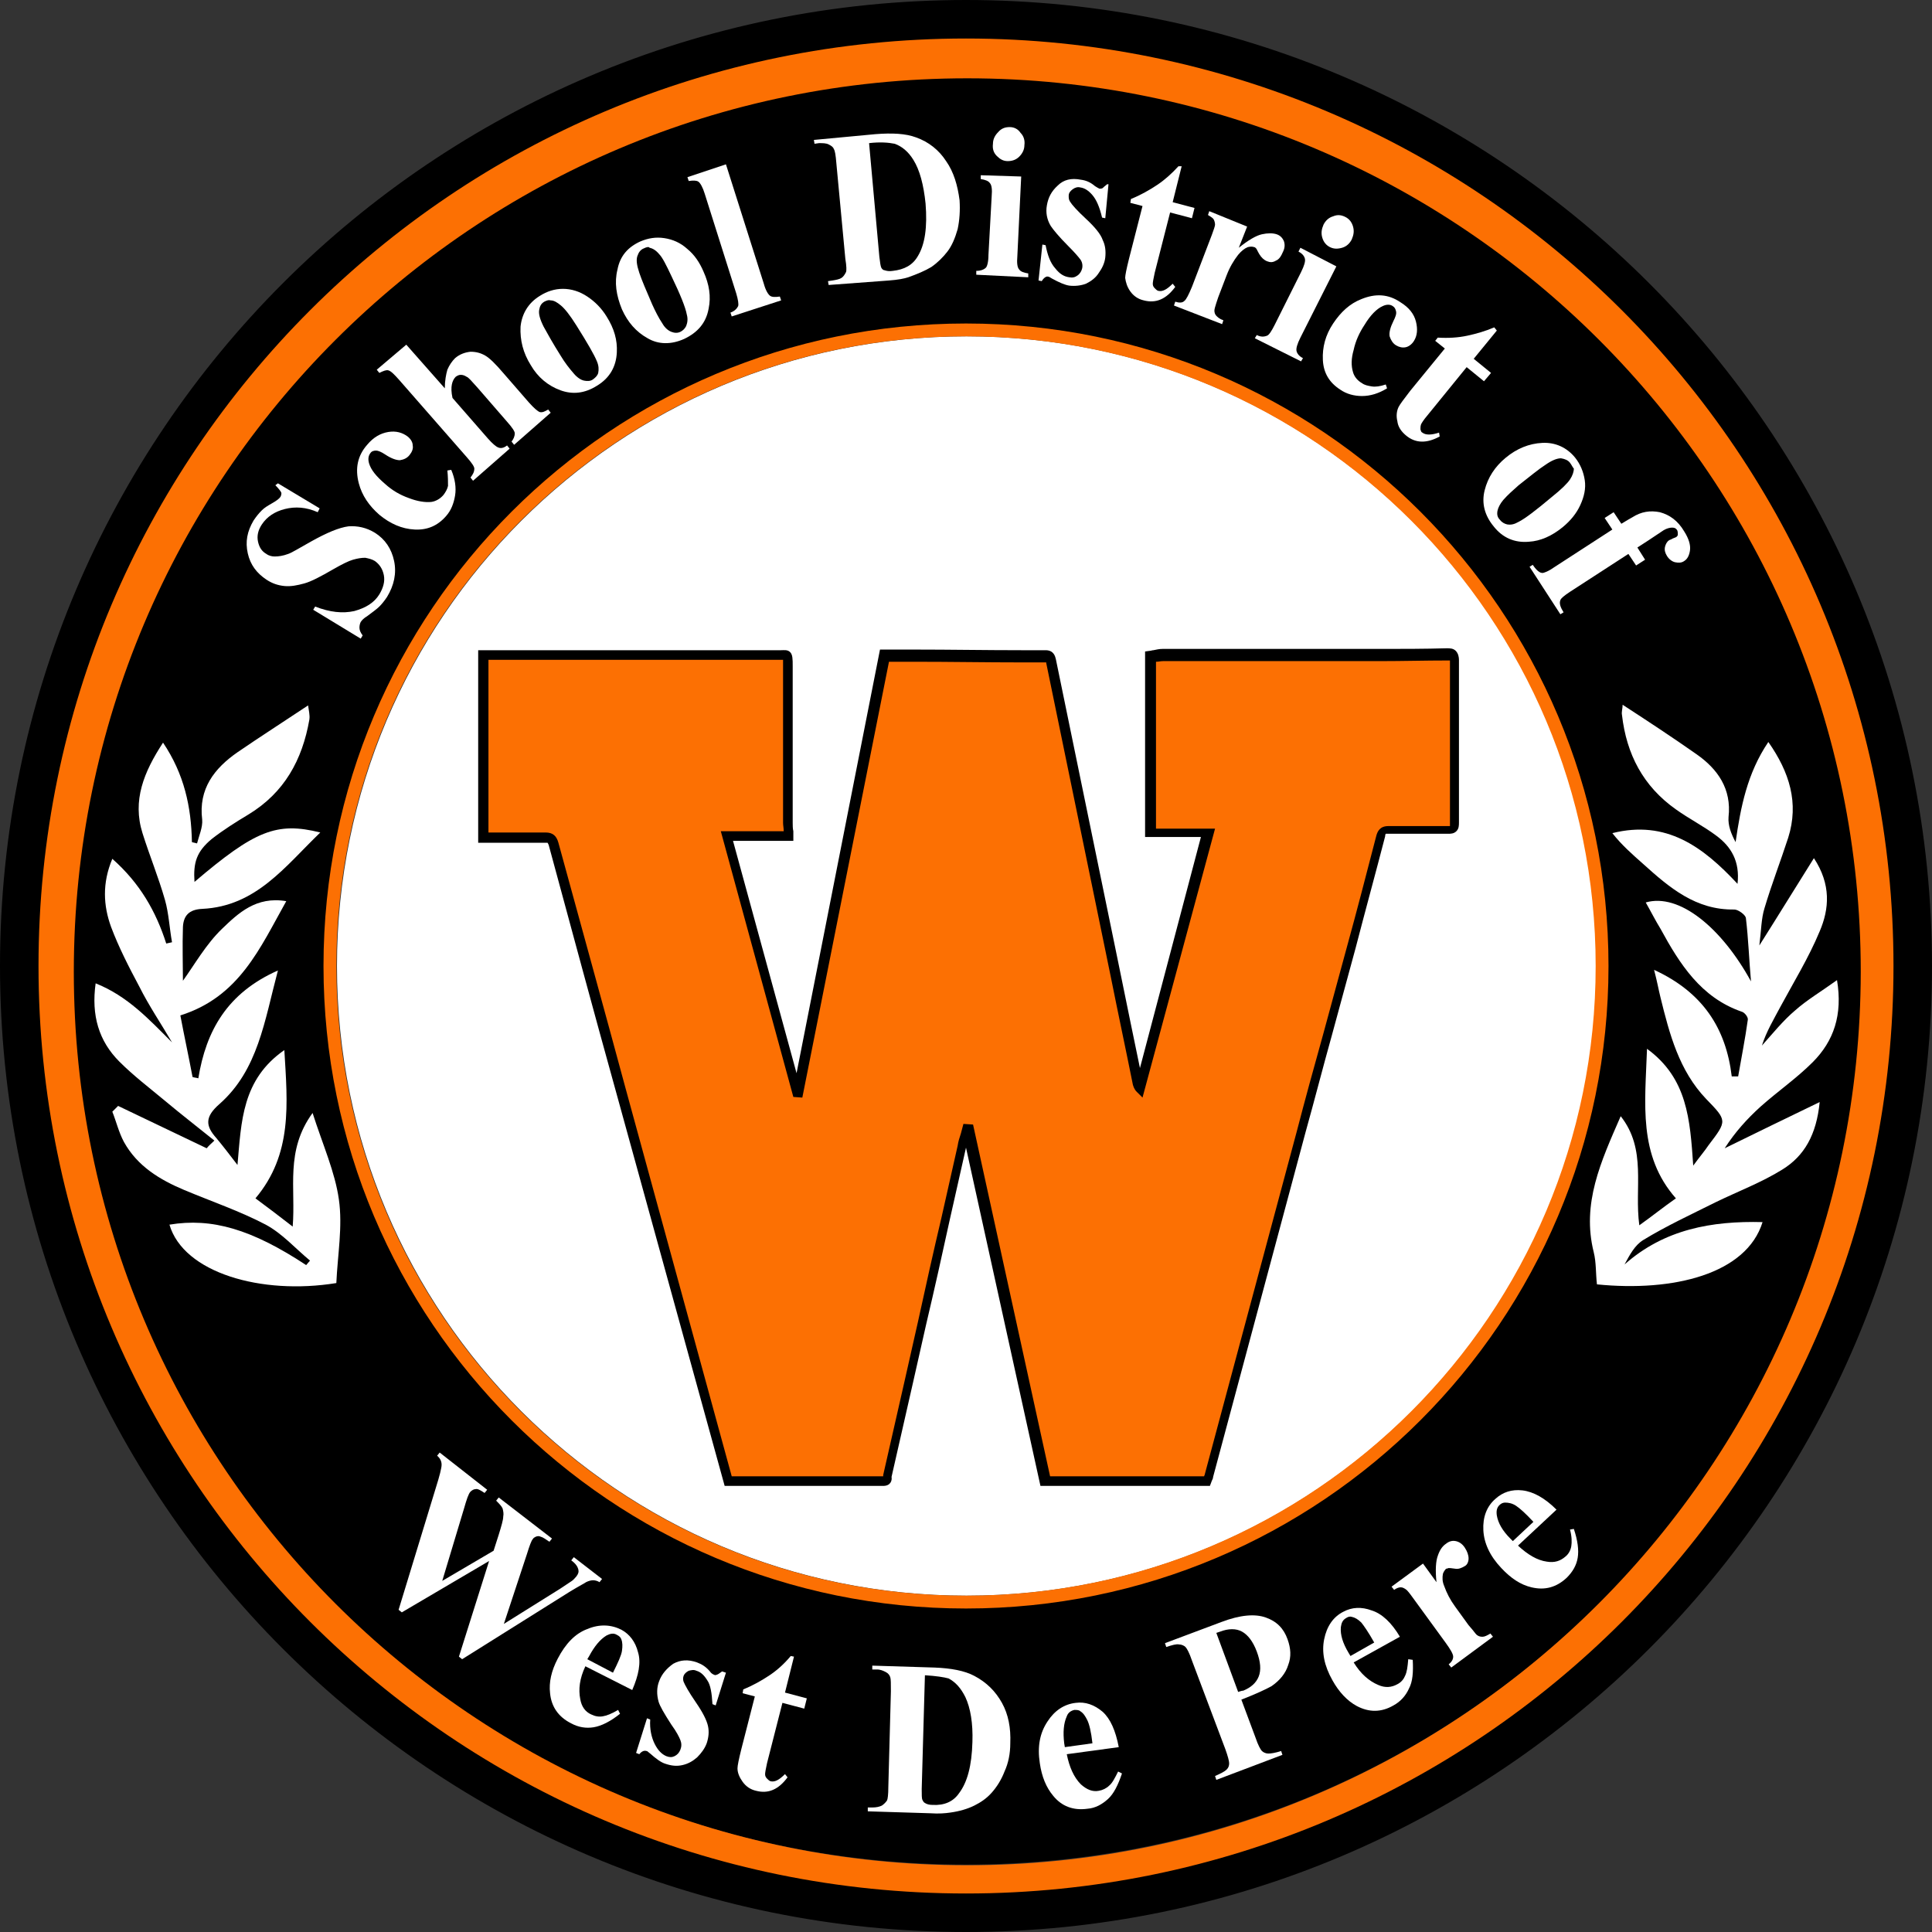
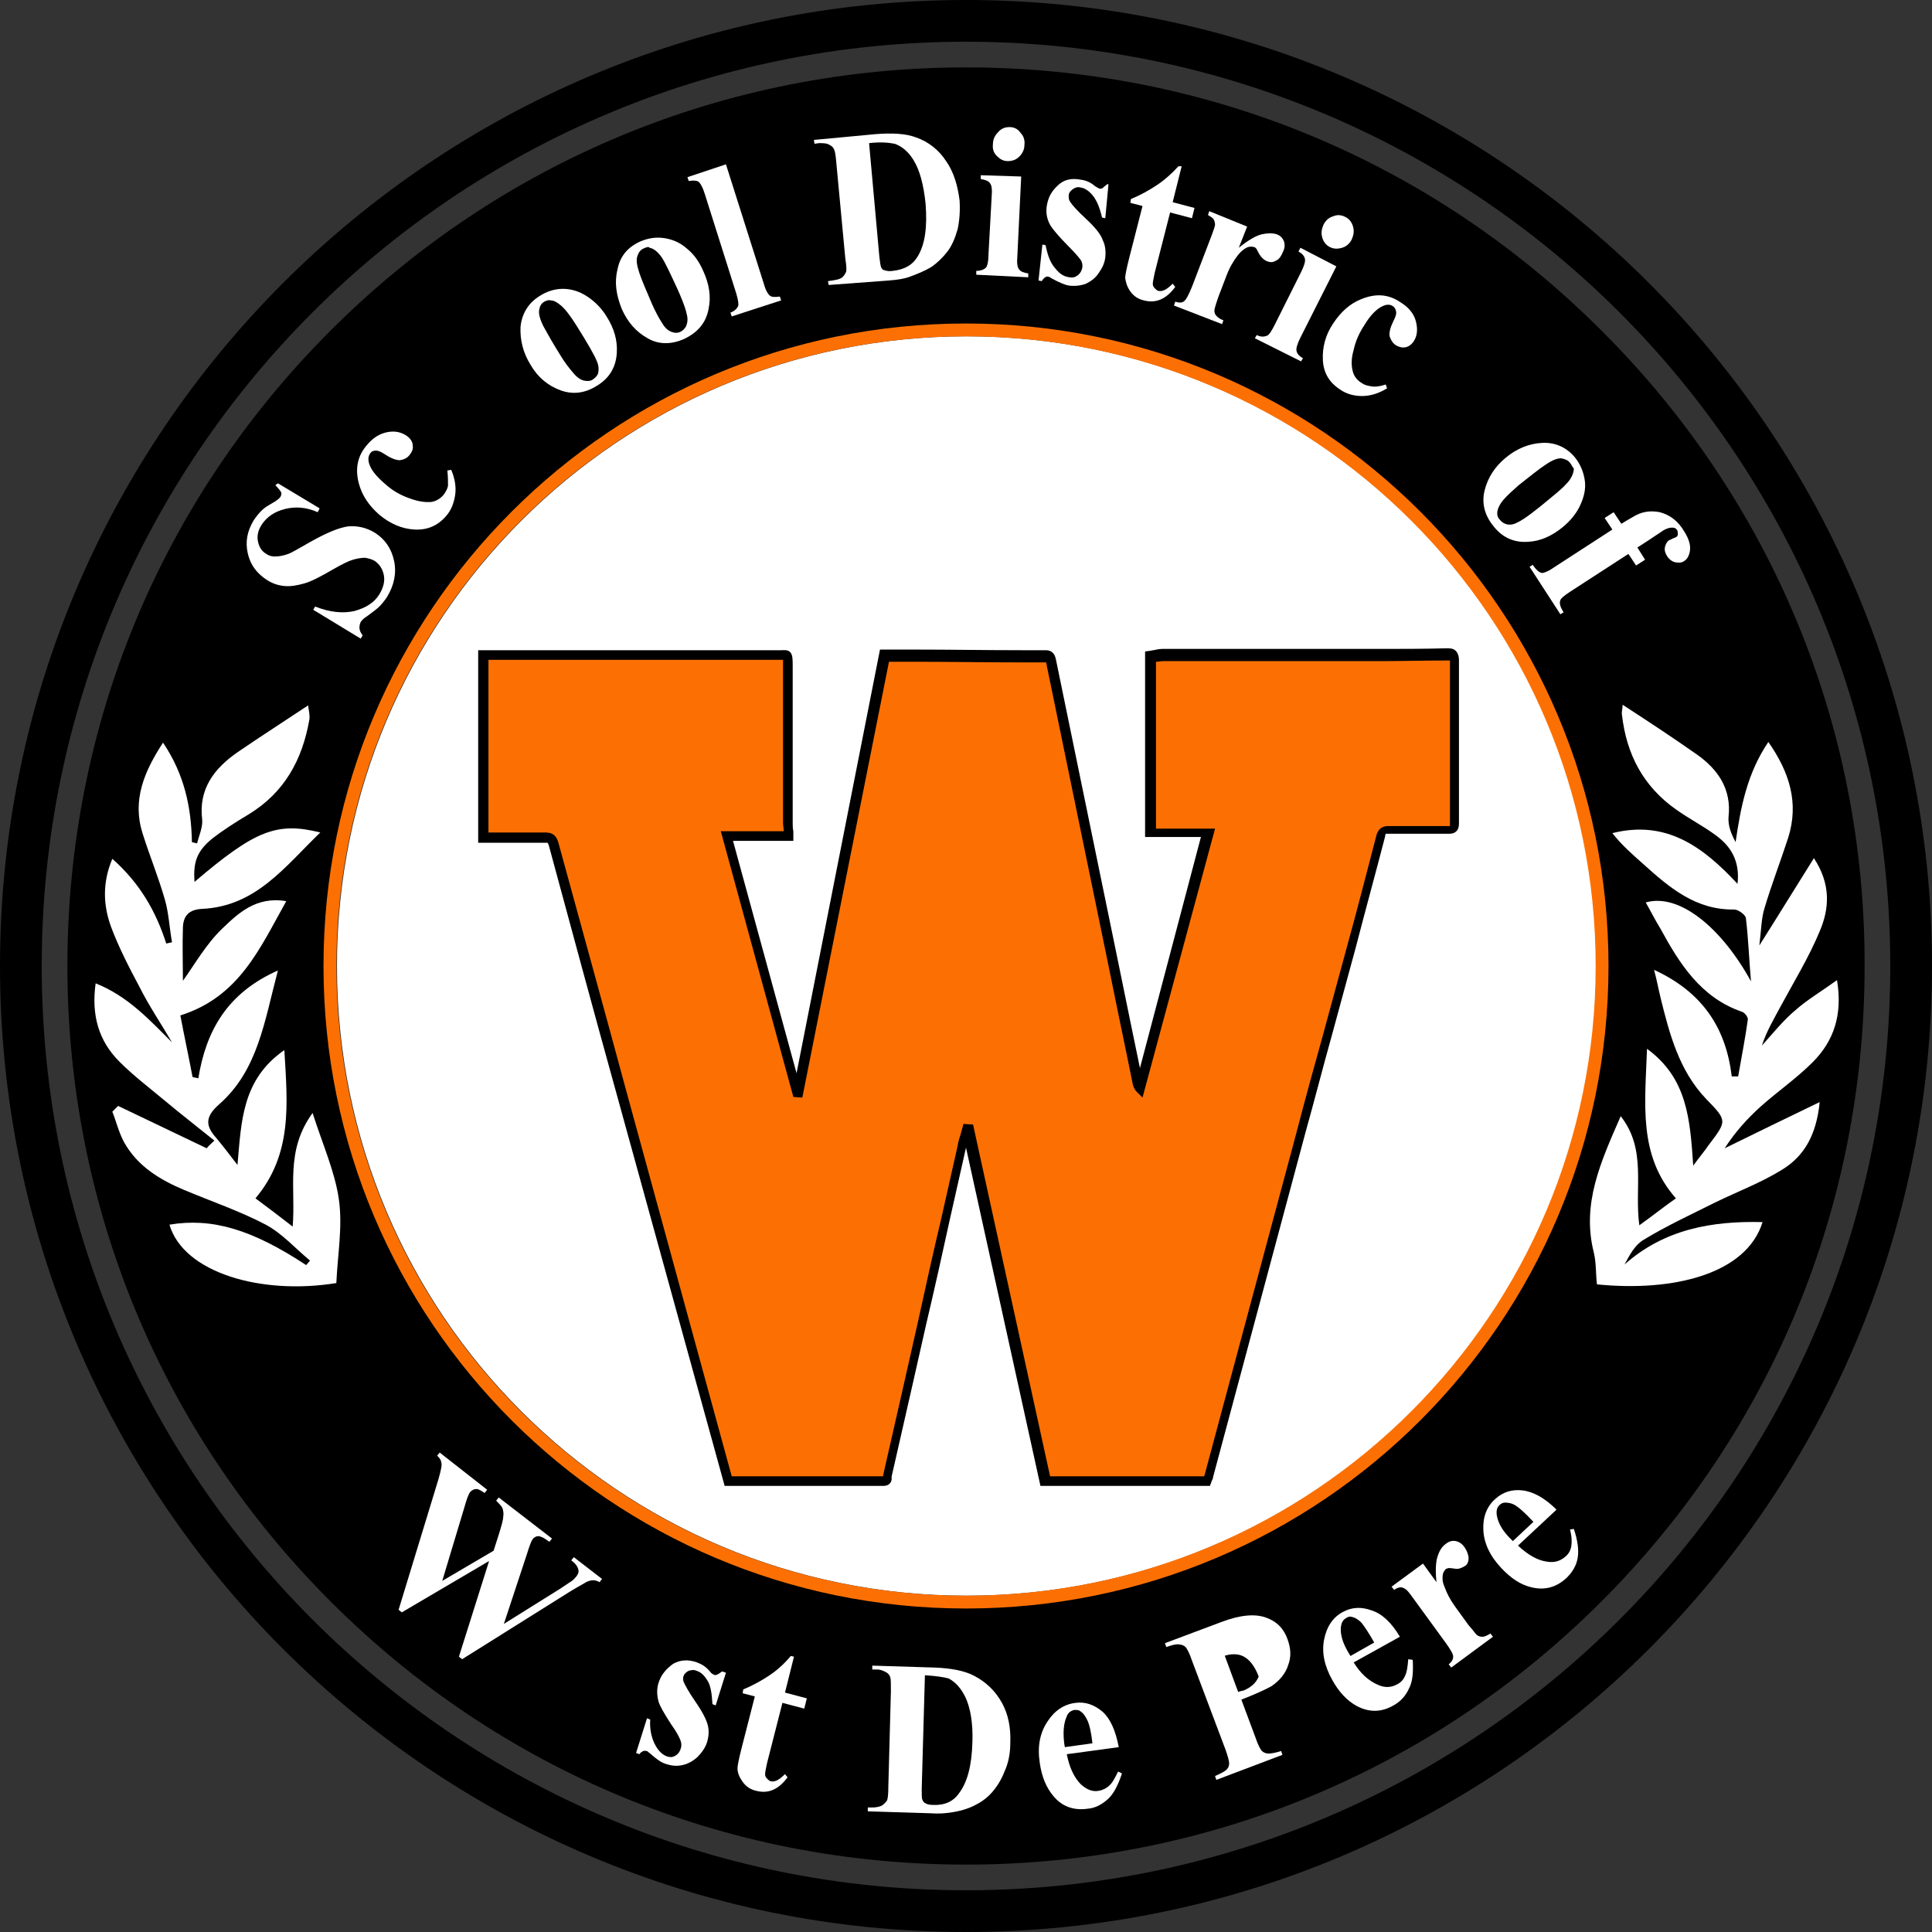
<svg xmlns="http://www.w3.org/2000/svg" version="1.1" id="Layer_1" x="0px" y="0px" viewBox="0 0 301 301" style="enable-background:new 0 0 301 301;" xml:space="preserve">
  <rect x="0" y="0" width="301" height="301" fill="#333333" stroke="none" />
  <style type="text/css">
	.st0{fill:none;stroke:#000000;stroke-miterlimit:10;}
	.st1{fill:#FFFFFF;}
	.st2{fill:#FC7003;}
</style>
  <g>
    <path d="M150.5,0.5c-82.8,0-150,67.2-150,150c0,82.8,67.2,150,150,150c82.8,0,150-67.2,150-150C300.5,67.7,233.3,0.5,150.5,0.5    M150.5,295C70.7,295,6,230.3,6,150.5C6,70.7,70.7,6,150.5,6C230.3,6,295,70.7,295,150.5C295,230.3,230.3,295,150.5,295" />
    <path class="st0" d="M150.5,0.5c-82.8,0-150,67.2-150,150c0,82.8,67.2,150,150,150c82.8,0,150-67.2,150-150   C300.5,67.7,233.3,0.5,150.5,0.5z M150.5,295C70.7,295,6,230.3,6,150.5C6,70.7,70.7,6,150.5,6C230.3,6,295,70.7,295,150.5   C295,230.3,230.3,295,150.5,295z" />
    <path d="M249.5,51.5c-26.5-26.5-61.6-41-99-41s-72.6,14.6-99,41c-26.5,26.5-41,61.6-41,99c0,37.4,14.6,72.6,41,99   c26.5,26.5,61.6,41,99,41s72.6-14.6,99-41c26.5-26.5,41-61.6,41-99C290.6,113.1,276,77.9,249.5,51.5 M249.7,150.5   c0,26.5-10.3,51.4-29.1,70.1c-18.7,18.7-43.6,29.1-70.1,29.1c-26.5,0-51.4-10.3-70.1-29.1c-18.7-18.7-29.1-43.6-29.1-70.1   c0-26.5,10.3-51.4,29.1-70.1c18.7-18.7,43.6-29.1,70.1-29.1c26.5,0,51.4,10.3,70.1,29.1C239.4,99.1,249.7,124,249.7,150.5" />
    <path class="st1" d="M248.7,150.5c0,54.2-43.9,98.1-98.1,98.1c-54.2,0-98.1-43.9-98.1-98.1s43.9-98.1,98.1-98.1   C204.8,52.4,248.7,96.3,248.7,150.5" />
    <path class="st1" d="M33.4,177.7c-2.6-2.1-5.2-4.1-7.7-6.2c-2.4-2-4.9-3.9-7.1-6.1c-3.2-3.2-4.4-7.2-3.7-12.2c5,2,8.3,5.6,11.9,9.2   c-1.7-2.9-3.6-5.7-5.1-8.7c-1.6-3-3.2-6.1-4.4-9.3c-1.2-3.3-1.4-6.8,0.2-10.6c4.3,3.8,6.8,8.2,8.4,13.2l0.9-0.2   c-0.4-2.2-0.5-4.5-1.1-6.6c-1-3.5-2.4-6.9-3.5-10.4c-1.6-5.1,0.2-9.5,3.2-14.1c3.3,4.9,4.4,10,4.5,15.5c0.3,0.1,0.5,0.1,0.8,0.2   c0.3-1.2,0.9-2.5,0.8-3.7c-0.6-4.8,1.9-8,5.5-10.5c3.5-2.4,7.1-4.7,11-7.3c0.1,0.8,0.3,1.5,0.2,2.2c-1.1,6.3-3.9,11.4-9.5,14.8   c-2,1.2-3.9,2.4-5.7,3.8c-2.4,2-2.9,3.7-2.7,6.7c9.4-8,12.8-9.4,19.6-7.7c-5.5,5.3-10,11.5-18.4,11.9c-2.1,0.1-2.9,1.1-3,2.8   c-0.1,3,0,6,0,8.4c1.8-2.5,3.6-5.7,6.1-8.1c2.5-2.4,5.3-5.1,10-4.3c-4.1,7.3-7.3,14.9-16.5,17.8c0.6,3.2,1.3,6.4,1.9,9.6   c0.3,0.1,0.6,0.1,0.9,0.2c1.2-7.4,4.5-13.3,12.4-16.8c-2.1,7.9-3.1,15.5-9.1,20.8c-2.3,2-2.2,3.4-0.5,5.3c1,1.2,2,2.5,3.3,4.2   c0.6-6.8,0.7-13.3,7.3-17.9c0.5,8.4,1.3,16.2-4.5,23.1c1.9,1.4,3.6,2.7,5.8,4.4c0.5-6-1.2-11.8,3.1-17.7c1.6,5,3.5,9.2,4.1,13.5   c0.6,4.2-0.2,8.6-0.4,13c-11.7,1.9-23.8-1.6-26-9.1c6.6-1.1,12.8,0.7,21.3,6.3c0.2-0.2,0.4-0.5,0.6-0.7c-2.3-1.9-4.3-4.2-6.9-5.6   c-4-2.1-8.4-3.6-12.7-5.4c-3.8-1.6-7.3-3.7-9.4-7.5c-0.8-1.5-1.2-3.2-1.8-4.7c0.3-0.3,0.6-0.6,0.9-0.9c4.6,2.2,9.2,4.4,13.8,6.6   C32.6,178.4,33,178.1,33.4,177.7" />
    <path class="st1" d="M255.4,190.9c2.1-1.5,3.7-2.8,5.7-4.2c-5.9-6.7-4.8-14.7-4.5-23.3c6.3,4.6,6.7,11,7.2,18.2   c1.1-1.5,1.8-2.3,2.4-3.2c2.9-3.8,2.9-3.8-0.4-7.2c-4.2-4.4-5.7-10.1-7.1-15.8c-0.3-1.2-0.5-2.4-1-4.3c7.6,3.5,11.2,9.1,12.1,16.6   c0.3,0,0.7,0,1,0c0.5-2.9,1.1-5.9,1.5-8.8c0.1-0.4-0.5-1.2-1-1.3c-6.3-2.2-9.6-7.4-12.6-12.9c-0.8-1.3-1.5-2.7-2.3-4.1   c5.2-1.5,11.8,3.9,16.4,12.3c-0.3-3.3-0.4-6.6-0.8-9.9c-0.1-0.5-1.2-1.3-1.8-1.3c-6,0.1-10.1-3.4-14.2-7.1c-1.7-1.5-3.4-3-4.8-4.8   c8.4-2.1,14.1,2.1,19.5,7.9c0.4-3.5-1-5.8-3.3-7.5c-2-1.5-4.2-2.6-6.3-4.1c-5.1-3.6-7.7-8.6-8.4-14.7c-0.1-0.5,0.1-1,0.1-1.6   c4,2.6,7.8,5.1,11.5,7.7c3.3,2.3,5.5,5.4,5,9.8c-0.1,1.3,0.4,2.6,1.1,3.9c0.8-5.5,1.8-10.7,5.1-15.6c3.3,4.7,4.8,9.5,3.1,14.9   c-1.2,3.7-2.6,7.3-3.7,11c-0.5,1.6-0.5,3.4-0.8,5.8c3.1-4.9,5.8-9.3,8.5-13.6c2.7,4.1,2.4,7.9,0.9,11.4c-1.7,4.1-4.1,8-6.2,11.9   c-1,1.9-2.1,3.7-2.8,5.9c1.7-1.9,3.3-3.9,5.2-5.5c1.8-1.6,4-2.9,6.5-4.7c0.9,5.4-0.5,9.5-3.8,12.8c-2.5,2.5-5.4,4.5-8.1,6.9   c-2.1,1.9-4,4-5.6,6.5c4.7-2.3,9.4-4.6,14.8-7.2c-0.5,5.1-2.4,8.4-5.8,10.5c-3.2,2-6.9,3.4-10.4,5.1c-3.8,1.9-7.7,3.7-11.3,5.9   c-1.3,0.8-2.1,2.3-2.9,3.8c6.2-5.5,13.6-6.8,21.5-6.6c-2.5,8.1-13.9,10.9-25.8,9.7c-0.2-1.7-0.1-3.4-0.5-5   c-1.9-7.6,1.1-14.1,4.2-21.2C256.6,179.1,254.6,185,255.4,190.9" />
-     <path class="st2" d="M150.5,6C70.7,6,6,70.7,6,150.5C6,230.3,70.7,295,150.5,295c79.8,0,144.5-64.7,144.5-144.5   C295,70.7,230.3,6,150.5,6 M150.7,290.6c-76.9,0-139.2-62.3-139.2-139.2c0-76.9,62.3-139.2,139.2-139.2   c76.9,0,139.2,62.3,139.2,139.2C289.8,228.3,227.5,290.6,150.7,290.6" />
    <path class="st2" d="M150.5,50.4c-55.3,0-100.1,44.8-100.1,100.1c0,55.3,44.8,100.1,100.1,100.1c55.3,0,100.1-44.8,100.1-100.1   C250.6,95.2,205.8,50.4,150.5,50.4 M150.5,248.6c-54.2,0-98.1-43.9-98.1-98.1c0-54.2,43.9-98.1,98.1-98.1s98.1,43.9,98.1,98.1   C248.6,204.7,204.7,248.6,150.5,248.6" />
    <path class="st1" d="M93.8,246l-0.4,0.5c-0.3-0.2-0.7-0.3-1-0.3c-0.3,0-0.7,0.1-1.1,0.3c-0.1,0.1-0.9,0.5-2.4,1.4L72,258.5   l-0.5-0.4l4.7-14.9l-13.6,8l-0.5-0.4l5.8-19c0.6-1.9,0.9-3.1,0.9-3.6c0-0.5-0.2-1-0.7-1.4l0.4-0.5l7.4,5.8l-0.4,0.5   c-0.6-0.4-1.1-0.7-1.4-0.6c-0.3,0-0.6,0.2-0.8,0.4c-0.3,0.3-0.6,1.2-1,2.6l-3.4,11.3l8-4.7l0.8-2.5c0.4-1.3,0.7-2.3,0.7-2.8   c0.1-0.5,0-0.9-0.1-1.3c-0.2-0.4-0.5-0.7-1-1.2l0.4-0.5l8.3,6.4l-0.4,0.5c-0.6-0.4-1-0.7-1.4-0.8c-0.2-0.1-0.4-0.1-0.7,0   c-0.2,0.1-0.4,0.2-0.5,0.4c-0.2,0.2-0.5,1-0.9,2.3L78.5,253l8.8-5.5c0.9-0.6,1.5-1,1.8-1.2c0.3-0.2,0.5-0.5,0.7-0.7   c0.3-0.4,0.4-0.7,0.3-1.1c-0.1-0.4-0.4-0.9-1.1-1.4l0.4-0.5L93.8,246z" />
-     <path class="st1" d="M98.5,263.3l-7.3-3.7c-0.9,1.9-1.1,3.6-0.8,5.1c0.2,1.2,0.8,2,1.7,2.4c0.6,0.3,1.2,0.4,1.8,0.3   c0.6-0.1,1.4-0.4,2.4-1l0.3,0.6c-1.5,1.2-2.9,1.9-4.1,2.1c-1.2,0.2-2.4,0-3.5-0.6c-2-1-3.1-2.6-3.3-4.7c-0.2-1.7,0.2-3.5,1.2-5.4   c1.2-2.3,2.7-3.9,4.6-4.6c1.9-0.8,3.7-0.7,5.3,0.1c1.3,0.7,2.2,1.9,2.6,3.5C99.9,259,99.5,261,98.5,263.3 M95.5,260.6   c0.8-1.6,1.3-2.7,1.4-3.4c0.1-0.7,0.1-1.3-0.1-1.8c-0.1-0.3-0.3-0.5-0.7-0.7c-0.5-0.3-1-0.2-1.6,0.1c-1,0.6-1.9,1.7-2.7,3.2   l-0.3,0.5L95.5,260.6z" />
    <path class="st1" d="M113.1,260.6l-1.6,5.1l-0.5-0.2c-0.1-1.7-0.3-3-0.8-3.7c-0.5-0.8-1-1.3-1.7-1.5c-0.4-0.2-0.8-0.1-1.2,0   c-0.4,0.2-0.7,0.5-0.8,0.8c-0.1,0.3-0.1,0.6,0,0.9c0.2,0.5,0.8,1.6,1.9,3.2c1.1,1.6,1.7,2.8,1.9,3.7c0.2,0.9,0.1,1.8-0.2,2.7   c-0.3,0.8-0.8,1.5-1.5,2.2c-0.7,0.6-1.4,1-2.3,1.2c-0.9,0.2-1.7,0.1-2.6-0.2c-0.7-0.2-1.5-0.8-2.4-1.6c-0.3-0.2-0.4-0.4-0.6-0.4   c-0.3-0.1-0.7,0-1.1,0.5l-0.5-0.2l1.7-5.4l0.5,0.2c-0.1,1.5,0.2,2.8,0.7,3.8c0.5,1,1.1,1.6,1.8,1.9c0.5,0.2,0.9,0.2,1.3,0   c0.4-0.2,0.7-0.5,0.9-1c0.2-0.5,0.2-1,0-1.5c-0.2-0.5-0.6-1.3-1.4-2.4c-1.1-1.7-1.8-2.9-2-3.6c-0.3-1.1-0.3-2.2,0.1-3.2   c0.4-1.1,1.2-2,2.2-2.7c1.1-0.6,2.3-0.7,3.7-0.2c0.8,0.3,1.4,0.7,2,1.4c0.2,0.3,0.4,0.4,0.6,0.5c0.2,0.1,0.3,0.1,0.5,0   c0.1,0,0.4-0.2,0.8-0.5L113.1,260.6z" />
    <path class="st1" d="M123.7,258.1l-1.4,5.6l3.4,0.9l-0.4,1.6l-3.4-0.9l-2.4,9.4c-0.2,0.9-0.3,1.5-0.3,1.7c0,0.3,0.1,0.5,0.3,0.7   c0.2,0.2,0.3,0.3,0.5,0.4c0.7,0.2,1.4-0.2,2.3-1.1l0.4,0.5c-1.4,1.9-3,2.6-4.9,2.1c-0.9-0.2-1.6-0.7-2.1-1.4   c-0.5-0.7-0.8-1.4-0.8-2.1c0-0.4,0.2-1.4,0.6-3l2.1-8.2l-1.9-0.5l0.1-0.6c1.5-0.6,2.9-1.4,4.1-2.2c1.2-0.8,2.3-1.8,3.3-3   L123.7,258.1z" />
    <path class="st1" d="M135.2,282.2l0-0.6l0.7,0c0.6,0,1.1-0.1,1.5-0.3c0.3-0.2,0.6-0.5,0.8-0.8c0.1-0.2,0.2-0.9,0.2-2.1l0.4-14.9   c0-1.2,0-1.9-0.1-2.2c-0.1-0.3-0.3-0.6-0.7-0.8c-0.4-0.2-0.8-0.4-1.4-0.4l-0.7,0l0-0.6l9.7,0.3c2.6,0.1,4.7,0.5,6.2,1.3   c1.9,1,3.3,2.4,4.3,4.2s1.4,3.9,1.3,6.3c0,1.6-0.3,3.1-0.9,4.4c-0.5,1.3-1.2,2.4-2,3.3c-0.8,0.9-1.7,1.5-2.7,2   c-1,0.5-2.3,0.9-3.8,1.1c-0.7,0.1-1.7,0.2-3.1,0.1L135.2,282.2z M144.1,261l-0.5,17.7c0,0.9,0,1.5,0.1,1.7c0.1,0.2,0.2,0.4,0.4,0.5   c0.3,0.2,0.7,0.3,1.2,0.3c1.8,0.1,3.2-0.5,4.1-1.8c1.3-1.7,2-4.3,2.1-8c0.1-2.9-0.3-5.3-1.1-7c-0.7-1.4-1.5-2.3-2.6-2.9   C147.1,261.3,145.8,261.1,144.1,261" />
    <path class="st1" d="M174.3,272.2l-8.1,1.1c0.4,2,1.1,3.6,2.2,4.7c0.9,0.8,1.8,1.2,2.8,1c0.6-0.1,1.2-0.4,1.6-0.8   c0.5-0.4,0.9-1.2,1.4-2.2l0.6,0.3c-0.6,1.8-1.3,3.2-2.2,4c-0.9,0.8-1.9,1.4-3.2,1.5c-2.2,0.3-4-0.4-5.3-2c-1.1-1.3-1.8-3-2.1-5.1   c-0.4-2.6,0-4.7,1.2-6.5c1.1-1.7,2.6-2.7,4.4-2.9c1.5-0.2,2.9,0.3,4.2,1.4C173,267.8,173.8,269.6,174.3,272.2 M170.2,271.6   c-0.2-1.8-0.5-3-0.8-3.6c-0.3-0.6-0.6-1.1-1.1-1.4c-0.2-0.2-0.6-0.2-0.9-0.2c-0.5,0.1-1,0.4-1.2,1c-0.5,1.1-0.6,2.5-0.4,4.2   l0.1,0.6L170.2,271.6z" />
-     <path class="st1" d="M193.4,264.8l2.2,5.9c0.4,1.2,0.8,1.9,1,2.1c0.2,0.2,0.6,0.4,1,0.4c0.4,0,1.1-0.1,2-0.4l0.2,0.6l-10.3,3.9   l-0.2-0.6c0.9-0.4,1.5-0.7,1.8-1c0.3-0.3,0.4-0.6,0.4-1c0-0.3-0.2-1.1-0.6-2.2l-5.2-13.8c-0.4-1.2-0.8-1.9-1-2.1   c-0.2-0.2-0.6-0.4-1-0.4c-0.4-0.1-1.1,0.1-2,0.4l-0.2-0.6l8.8-3.3c2.9-1.1,5.2-1.3,6.9-0.7c1.7,0.6,2.8,1.7,3.4,3.4   c0.5,1.4,0.6,2.7,0.1,4c-0.4,1.3-1.3,2.4-2.6,3.3C197.2,263.2,195.7,263.9,193.4,264.8 M189.5,254.4l3.4,9.2   c0.3-0.1,0.6-0.2,0.8-0.2c1.2-0.5,2-1.2,2.4-2.2c0.4-1,0.3-2.3-0.3-3.9c-0.6-1.6-1.4-2.6-2.3-3.1c-0.9-0.5-2.1-0.5-3.4,0   L189.5,254.4z" />
+     <path class="st1" d="M193.4,264.8l2.2,5.9c0.4,1.2,0.8,1.9,1,2.1c0.2,0.2,0.6,0.4,1,0.4c0.4,0,1.1-0.1,2-0.4l0.2,0.6l-10.3,3.9   l-0.2-0.6c0.9-0.4,1.5-0.7,1.8-1c0.3-0.3,0.4-0.6,0.4-1c0-0.3-0.2-1.1-0.6-2.2l-5.2-13.8c-0.4-1.2-0.8-1.9-1-2.1   c-0.2-0.2-0.6-0.4-1-0.4c-0.4-0.1-1.1,0.1-2,0.4l-0.2-0.6l8.8-3.3c2.9-1.1,5.2-1.3,6.9-0.7c1.7,0.6,2.8,1.7,3.4,3.4   c0.5,1.4,0.6,2.7,0.1,4c-0.4,1.3-1.3,2.4-2.6,3.3C197.2,263.2,195.7,263.9,193.4,264.8 M189.5,254.4l3.4,9.2   c0.3-0.1,0.6-0.2,0.8-0.2c1.2-0.5,2-1.2,2.4-2.2c-0.6-1.6-1.4-2.6-2.3-3.1c-0.9-0.5-2.1-0.5-3.4,0   L189.5,254.4z" />
    <path class="st1" d="M218.1,255l-7.2,4c1.1,1.8,2.4,2.9,3.8,3.5c1.1,0.5,2.1,0.4,3-0.1c0.6-0.3,1-0.8,1.2-1.3   c0.3-0.6,0.4-1.4,0.5-2.6l0.7,0.1c0.1,1.9,0,3.4-0.6,4.5c-0.5,1.1-1.3,2-2.4,2.6c-1.9,1.1-3.8,1.1-5.7,0.1c-1.5-0.8-2.8-2.2-3.8-4   c-1.3-2.3-1.7-4.4-1.3-6.4c0.4-2,1.4-3.5,3-4.3c1.3-0.7,2.8-0.8,4.4-0.2C215.3,251.4,216.8,252.8,218.1,255 M214.1,255.9   c-0.9-1.6-1.6-2.6-2-3.1c-0.5-0.5-1-0.8-1.5-0.9c-0.3-0.1-0.6,0-0.9,0.2c-0.5,0.3-0.7,0.7-0.8,1.4c-0.1,1.2,0.3,2.5,1.2,4l0.3,0.5   L214.1,255.9z" />
    <path class="st1" d="M221.7,243.6l2.1,2.9c-0.2-1.9-0.1-3.3,0.2-4.1c0.3-0.9,0.7-1.5,1.3-1.9c0.5-0.4,1-0.5,1.5-0.4   c0.5,0.1,1,0.4,1.4,1c0.4,0.6,0.6,1.2,0.6,1.7c0,0.5-0.2,1-0.6,1.2c-0.5,0.3-1,0.5-1.5,0.4c-0.6-0.1-0.9-0.1-1-0.1   c-0.1,0-0.2,0.1-0.4,0.1c-0.2,0.2-0.4,0.5-0.5,0.8c-0.1,0.6-0.1,1.2,0.2,1.9c0.4,1.1,0.9,2.1,1.7,3.2l2.1,2.9l0.6,0.7   c0.4,0.5,0.6,0.8,0.8,0.9c0.3,0.2,0.6,0.2,0.8,0.2c0.3,0,0.7-0.2,1.2-0.5l0.4,0.5l-6.5,4.8l-0.4-0.5c0.5-0.4,0.7-0.8,0.7-1.2   c0-0.4-0.4-1.1-1.2-2.2l-5.1-7c-0.5-0.7-0.9-1.2-1.1-1.3c-0.3-0.2-0.5-0.3-0.8-0.3c-0.2,0-0.6,0.1-1,0.4l-0.4-0.5L221.7,243.6z" />
    <path class="st1" d="M242.5,235.2l-6,5.6c1.5,1.4,3,2.3,4.5,2.5c1.2,0.2,2.1-0.1,2.9-0.8c0.5-0.4,0.8-1,0.9-1.6   c0.1-0.6,0.1-1.5-0.2-2.6l0.6-0.1c0.6,1.8,0.8,3.3,0.6,4.5c-0.2,1.2-0.8,2.2-1.7,3.1c-1.6,1.5-3.4,2-5.5,1.5   c-1.7-0.4-3.2-1.4-4.7-3c-1.8-1.9-2.7-3.9-2.8-5.9c-0.1-2,0.5-3.7,1.9-4.9c1.1-1,2.5-1.5,4.2-1.3   C238.9,232.4,240.7,233.4,242.5,235.2 M238.9,237.1c-1.2-1.3-2.1-2.1-2.7-2.5c-0.6-0.4-1.2-0.5-1.7-0.5c-0.3,0-0.6,0.1-0.9,0.4   c-0.4,0.4-0.5,0.9-0.4,1.6c0.2,1.2,0.9,2.4,2.1,3.6l0.4,0.4L238.9,237.1z" />
    <path class="st1" d="M43.3,75.3l6.5,3.9l-0.3,0.6c-1.8-0.8-3.5-0.9-5.1-0.5c-1.6,0.4-2.8,1.2-3.6,2.4c-0.6,0.9-0.8,1.8-0.6,2.7   c0.2,0.9,0.6,1.5,1.3,1.9c0.4,0.3,0.9,0.4,1.3,0.4c0.6,0,1.3-0.1,2.1-0.4c0.6-0.2,1.7-0.9,3.5-1.9c2.5-1.4,4.4-2.2,5.9-2.4   c1.4-0.1,2.8,0.2,4.1,1c1.6,1,2.6,2.5,3,4.4c0.4,1.9,0,3.8-1.1,5.6c-0.4,0.6-0.8,1.1-1.2,1.5c-0.4,0.4-1.1,0.9-1.9,1.5   c-0.5,0.3-0.8,0.6-1,0.9c-0.1,0.2-0.2,0.5-0.2,0.9c0,0.4,0.2,0.8,0.5,1.2l-0.3,0.5L48.8,95l0.3-0.5c2.3,0.9,4.3,1.1,6.1,0.7   c1.8-0.5,3.1-1.3,3.9-2.6c0.6-1,0.9-2,0.7-3c-0.2-1-0.7-1.7-1.4-2.2c-0.5-0.3-1-0.4-1.5-0.5c-0.6,0-1.2,0.1-1.9,0.3   c-0.7,0.2-1.7,0.7-3.1,1.5c-1.9,1.1-3.4,1.9-4.5,2.2c-1.1,0.3-2.1,0.5-3.1,0.4c-1-0.1-1.9-0.4-2.8-1c-1.5-1-2.5-2.3-2.9-4.1   c-0.4-1.8-0.1-3.4,0.9-5.1c0.4-0.6,0.8-1.1,1.3-1.6c0.4-0.4,0.9-0.7,1.6-1.1c0.7-0.4,1.1-0.7,1.3-1c0.1-0.2,0.2-0.5,0.1-0.7   c-0.1-0.2-0.4-0.6-0.9-1.1L43.3,75.3z" />
    <path class="st1" d="M69.7,73.3l0.6-0.1c0.6,1.4,0.8,2.8,0.6,4c-0.2,1.2-0.6,2.3-1.4,3.2c-1.3,1.5-2.9,2.2-4.9,2.1   c-2-0.1-3.8-0.9-5.5-2.3c-1.6-1.4-2.7-3-3.2-4.9c-0.6-2.3-0.2-4.3,1.3-6c1-1.2,2.1-1.8,3.3-2c1.2-0.2,2.2,0.1,3,0.7   c0.5,0.4,0.8,0.9,0.8,1.4c0.1,0.5-0.1,1-0.5,1.5c-0.4,0.5-0.9,0.7-1.5,0.8c-0.6,0-1.4-0.3-2.3-0.9c-0.6-0.4-1.1-0.6-1.4-0.6   c-0.4,0-0.7,0.1-0.9,0.4c-0.3,0.4-0.4,0.9-0.2,1.6c0.3,1,1.1,2,2.5,3.2c1.1,1,2.3,1.7,3.7,2.2c1.3,0.5,2.5,0.7,3.5,0.6   c0.7-0.1,1.4-0.5,1.9-1.1c0.3-0.4,0.6-0.9,0.7-1.4C69.8,75,69.8,74.3,69.7,73.3" />
-     <path class="st1" d="M63.3,53.7l6,6.8c0-1.2,0.2-2.2,0.4-2.9c0.3-0.7,0.7-1.3,1.2-1.8c0.7-0.6,1.5-0.9,2.4-1c0.9,0,1.6,0.2,2.3,0.6   c0.7,0.4,1.6,1.3,2.8,2.7l4,4.6c0.8,0.9,1.4,1.4,1.7,1.5c0.4,0.1,0.8-0.1,1.3-0.4l0.4,0.5l-5.7,5l-0.4-0.5c0.3-0.4,0.5-0.8,0.5-1.3   c0-0.3-0.4-0.9-1.2-1.8l-4.6-5.3c-0.9-1-1.4-1.6-1.7-1.7c-0.3-0.2-0.6-0.3-0.9-0.3c-0.3,0-0.5,0.1-0.8,0.3   c-0.3,0.3-0.5,0.7-0.6,1.2c-0.1,0.5-0.1,1.2,0.1,2.1l5.5,6.3c0.7,0.8,1.3,1.3,1.6,1.4c0.4,0.2,0.9,0.1,1.4-0.3l0.4,0.5l-5.7,5   l-0.4-0.5c0.4-0.5,0.6-0.9,0.6-1.4c0-0.3-0.4-0.9-1.2-1.8l-10.5-12c-0.8-0.9-1.3-1.4-1.7-1.5c-0.3-0.1-0.8,0.1-1.4,0.4l-0.4-0.5   L63.3,53.7z" />
    <path class="st1" d="M84.1,46.1c1.1-0.7,2.3-1.1,3.6-1.1c1.3,0,2.6,0.4,3.8,1.2c1.2,0.8,2.2,1.8,3,3.1c1.2,1.9,1.7,3.7,1.6,5.6   c-0.1,2.2-1.1,4-3.1,5.2c-1.9,1.2-3.8,1.4-5.7,0.7c-1.9-0.7-3.5-2-4.6-3.9c-1.2-1.9-1.7-3.9-1.6-6C81.3,48.9,82.3,47.2,84.1,46.1    M84.8,47c-0.5,0.3-0.7,0.7-0.8,1.3c-0.1,0.6,0.1,1.4,0.7,2.6c0.6,1.1,1.5,2.7,2.7,4.6c0.6,1,1.3,1.9,2,2.7c0.5,0.6,1.1,1,1.6,1.1   c0.5,0.1,1,0.1,1.4-0.2c0.4-0.3,0.7-0.6,0.8-1c0.1-0.5,0.1-1.1-0.2-1.8c-0.4-1-1.5-2.9-3.2-5.6c-1-1.6-1.8-2.6-2.4-3.1   c-0.6-0.5-1.1-0.8-1.6-0.8C85.5,46.7,85.2,46.8,84.8,47" />
    <path class="st1" d="M99.8,37.6c1.2-0.5,2.4-0.7,3.7-0.5c1.3,0.2,2.5,0.7,3.6,1.7c1.1,0.9,1.9,2.1,2.5,3.5c0.9,2,1.2,3.9,0.8,5.8   c-0.4,2.2-1.7,3.7-3.8,4.7c-2,0.9-4,0.9-5.7-0.1c-1.8-1-3.1-2.5-4-4.5C96,46,95.7,44,96.2,42C96.6,39.9,97.8,38.5,99.8,37.6    M100.3,38.7c-0.5,0.2-0.8,0.6-1,1.2c-0.2,0.6-0.1,1.4,0.3,2.6c0.4,1.2,1.1,2.8,2,4.9c0.5,1.1,1,2.1,1.6,3c0.4,0.7,0.9,1.1,1.4,1.3   c0.5,0.2,1,0.2,1.4,0c0.4-0.2,0.7-0.5,0.9-0.9c0.2-0.5,0.3-1.1,0.1-1.8c-0.2-1.1-1-3.1-2.4-6c-0.8-1.7-1.4-2.9-1.9-3.4   c-0.5-0.6-1-0.9-1.5-1C101.1,38.4,100.7,38.5,100.3,38.7" />
    <path class="st1" d="M113.1,25.6l5.9,18.6c0.3,1.1,0.7,1.7,1,1.9c0.3,0.2,0.8,0.2,1.5,0.1l0.2,0.6l-7.7,2.5l-0.2-0.6   c0.6-0.2,1-0.6,1.2-1c0.1-0.3,0-1-0.3-2l-4.9-15.5c-0.3-1-0.7-1.7-1-1.9c-0.3-0.2-0.8-0.2-1.5-0.1l-0.2-0.6L113.1,25.6z" />
    <path class="st1" d="M129.1,44.4l-0.1-0.6l0.7-0.1c0.6-0.1,1.1-0.2,1.4-0.4c0.3-0.2,0.5-0.5,0.7-0.9c0.1-0.2,0.1-0.9-0.1-2.1   l-1.4-14.9c-0.1-1.2-0.2-1.9-0.4-2.2c-0.1-0.3-0.4-0.5-0.8-0.7s-0.9-0.2-1.5-0.2l-0.7,0.1l-0.1-0.6l9.6-0.9   c2.6-0.2,4.7-0.1,6.3,0.5c2,0.7,3.6,2,4.7,3.7c1.2,1.7,1.8,3.8,2.1,6.1c0.1,1.6,0,3.1-0.3,4.5c-0.4,1.4-0.9,2.6-1.6,3.5   c-0.7,0.9-1.5,1.7-2.5,2.4c-1,0.6-2.2,1.1-3.6,1.6c-0.6,0.2-1.6,0.4-3,0.5L129.1,44.4z M135.4,22.3L137,40c0.1,0.9,0.2,1.5,0.3,1.7   c0.1,0.2,0.3,0.4,0.5,0.4c0.3,0.1,0.7,0.2,1.3,0.1c1.8-0.2,3.1-0.9,3.9-2.3c1.1-1.8,1.5-4.5,1.2-8.2c-0.3-2.9-0.9-5.2-1.9-6.8   c-0.8-1.3-1.8-2.1-2.9-2.5C138.4,22.2,137.1,22.1,135.4,22.3" />
    <path class="st1" d="M159.1,27.5l-0.6,12.4c-0.1,1.1,0,1.8,0.3,2.1c0.2,0.3,0.7,0.5,1.4,0.6l0,0.6l-8.1-0.4l0-0.6   c0.7,0,1.2-0.2,1.5-0.5c0.2-0.2,0.4-0.9,0.4-2l0.5-9.1c0.1-1.1,0-1.8-0.3-2.1c-0.2-0.3-0.7-0.5-1.4-0.6l0-0.6L159.1,27.5z    M157.3,19.8c0.7,0,1.3,0.3,1.7,0.9c0.5,0.5,0.7,1.2,0.6,1.9c0,0.7-0.3,1.3-0.8,1.8c-0.5,0.5-1.1,0.7-1.8,0.7   c-0.7,0-1.2-0.3-1.7-0.8c-0.5-0.5-0.7-1.1-0.6-1.9c0-0.7,0.3-1.3,0.8-1.8C156,20,156.6,19.8,157.3,19.8" />
    <path class="st1" d="M172.7,28.7l-0.5,5.3l-0.5-0.1c-0.4-1.7-0.9-2.8-1.5-3.5c-0.6-0.7-1.2-1.1-1.9-1.2c-0.4-0.1-0.8,0-1.2,0.3   c-0.4,0.3-0.6,0.6-0.6,1c0,0.3,0,0.6,0.2,0.9c0.3,0.5,1.1,1.4,2.5,2.7c1.4,1.3,2.3,2.4,2.6,3.3c0.4,0.8,0.5,1.7,0.4,2.7   c-0.1,0.9-0.5,1.7-1,2.4c-0.5,0.8-1.2,1.3-2,1.7c-0.8,0.3-1.7,0.4-2.6,0.3c-0.7-0.1-1.6-0.5-2.7-1.1c-0.3-0.2-0.5-0.3-0.6-0.3   c-0.3-0.1-0.7,0.2-1,0.7l-0.5-0.1l0.6-5.6l0.5,0.1c0.3,1.5,0.7,2.7,1.5,3.6c0.7,0.9,1.4,1.3,2.2,1.4c0.5,0.1,0.9,0,1.3-0.3   c0.4-0.3,0.6-0.7,0.7-1.1c0.1-0.5,0-1-0.3-1.4c-0.3-0.4-0.9-1.1-1.9-2.1c-1.4-1.4-2.3-2.5-2.7-3.1c-0.6-1-0.8-2.1-0.6-3.2   c0.2-1.2,0.7-2.2,1.7-3.1c0.9-0.9,2.1-1.2,3.6-0.9c0.8,0.1,1.5,0.4,2.2,1c0.3,0.2,0.5,0.3,0.7,0.4c0.2,0,0.3,0,0.5-0.1   c0.1-0.1,0.3-0.3,0.7-0.6L172.7,28.7z" />
    <path class="st1" d="M184.1,25.9l-1.4,5.6l3.4,0.9l-0.4,1.6l-3.4-0.9l-2.4,9.4c-0.2,0.9-0.3,1.5-0.3,1.7c0,0.3,0.1,0.5,0.3,0.7   c0.2,0.2,0.3,0.3,0.5,0.4c0.7,0.2,1.4-0.2,2.3-1.1l0.4,0.5c-1.4,1.9-3,2.6-4.9,2.1c-0.9-0.2-1.6-0.7-2.1-1.4   c-0.5-0.7-0.7-1.4-0.8-2.1c0-0.4,0.2-1.4,0.6-3l2.1-8.2l-1.9-0.5l0.1-0.6c1.5-0.6,2.9-1.4,4.1-2.2c1.2-0.8,2.3-1.8,3.3-2.9   L184.1,25.9z" />
    <path class="st1" d="M194.3,35.3l-1.3,3.3c1.5-1.2,2.7-1.9,3.6-2.1c0.9-0.2,1.7-0.2,2.3,0c0.6,0.2,0.9,0.6,1.1,1   c0.2,0.5,0.2,1.1-0.1,1.7c-0.3,0.7-0.6,1.2-1.1,1.4c-0.5,0.3-0.9,0.3-1.4,0.1c-0.5-0.2-0.9-0.6-1.2-1.1c-0.3-0.5-0.4-0.8-0.5-0.9   c-0.1-0.1-0.2-0.2-0.3-0.2c-0.3-0.1-0.6-0.1-1,0c-0.5,0.2-1,0.6-1.5,1.2c-0.7,0.9-1.3,1.9-1.8,3.2l-1.3,3.4l-0.3,0.9   c-0.2,0.6-0.3,1-0.3,1.2c0,0.3,0.1,0.6,0.3,0.8c0.2,0.2,0.5,0.5,1.1,0.7l-0.2,0.6l-7.5-2.9l0.2-0.6c0.6,0.2,1.1,0.2,1.4-0.1   c0.3-0.2,0.7-1,1.2-2.2l3.1-8.1c0.3-0.8,0.5-1.4,0.5-1.6c0-0.3-0.1-0.6-0.2-0.8c-0.1-0.2-0.4-0.4-0.9-0.7l0.2-0.6L194.3,35.3z" />
    <path class="st1" d="M208.2,41.5l-5.6,11.1c-0.5,1-0.7,1.7-0.6,2.1c0.1,0.4,0.4,0.8,1,1.1l-0.3,0.5l-7.2-3.6l0.3-0.5   c0.6,0.3,1.1,0.3,1.6,0.1c0.3-0.1,0.7-0.7,1.2-1.7l4.1-8.2c0.5-1,0.7-1.7,0.6-2.1c-0.1-0.4-0.4-0.8-1-1.1l0.3-0.6L208.2,41.5z    M209.6,33.8c0.6,0.3,1,0.8,1.2,1.5c0.2,0.7,0.1,1.3-0.2,2c-0.3,0.6-0.8,1.1-1.5,1.3c-0.7,0.2-1.3,0.2-1.9-0.1   c-0.6-0.3-1-0.8-1.2-1.5c-0.2-0.7-0.1-1.3,0.2-2c0.3-0.6,0.8-1.1,1.5-1.3C208.4,33.4,209,33.5,209.6,33.8" />
    <path class="st1" d="M215.9,59.9l0.2,0.6c-1.3,0.8-2.6,1.2-3.9,1.2c-1.2,0-2.4-0.3-3.4-1c-1.7-1.1-2.6-2.6-2.7-4.6   c-0.1-2,0.4-3.9,1.6-5.7c1.2-1.8,2.6-3.1,4.4-3.8c2.2-0.9,4.2-0.8,6.1,0.5c1.3,0.8,2.1,1.8,2.4,3c0.3,1.2,0.2,2.2-0.3,3   c-0.3,0.5-0.8,0.9-1.3,1c-0.5,0.1-1,0-1.5-0.3c-0.5-0.3-0.8-0.8-1-1.4c-0.1-0.6,0.1-1.4,0.6-2.4c0.3-0.6,0.5-1.1,0.4-1.5   c-0.1-0.4-0.2-0.6-0.5-0.8c-0.4-0.3-1-0.3-1.6,0c-0.9,0.4-1.9,1.4-2.8,2.9c-0.8,1.2-1.4,2.5-1.7,3.9c-0.4,1.4-0.4,2.5-0.1,3.5   c0.2,0.7,0.7,1.3,1.4,1.7c0.4,0.3,0.9,0.4,1.5,0.5C214.3,60.3,215,60.2,215.9,59.9" />
-     <path class="st1" d="M233.2,51.5l-3.6,4.4l2.7,2.2l-1.1,1.3l-2.7-2.2l-6.1,7.5c-0.6,0.7-0.9,1.2-1,1.4c-0.1,0.3-0.1,0.5-0.1,0.8   c0.1,0.3,0.1,0.4,0.3,0.5c0.5,0.4,1.4,0.4,2.6,0l0.1,0.6c-2,1.1-3.8,1.1-5.3-0.2c-0.7-0.6-1.2-1.3-1.3-2.2   c-0.2-0.8-0.1-1.6,0.2-2.2c0.2-0.4,0.8-1.2,1.8-2.5l5.4-6.6l-1.5-1.2l0.4-0.5c1.7,0.1,3.2,0,4.6-0.3c1.4-0.3,2.8-0.7,4.2-1.3   L233.2,51.5z" />
    <path class="st1" d="M245.4,71.3c0.8,1,1.3,2.2,1.5,3.5c0.2,1.3-0.1,2.6-0.7,3.9c-0.6,1.3-1.5,2.4-2.7,3.4   c-1.7,1.4-3.5,2.2-5.3,2.3c-2.2,0.2-4.1-0.6-5.5-2.4c-1.4-1.7-1.9-3.6-1.4-5.6c0.5-2,1.6-3.7,3.3-5.1c1.7-1.4,3.6-2.2,5.7-2.3   C242.3,68.9,244.1,69.7,245.4,71.3 M244.6,72.1c-0.3-0.4-0.8-0.6-1.4-0.7c-0.6,0-1.4,0.3-2.4,1c-1.1,0.7-2.4,1.8-4.2,3.2   c-0.9,0.8-1.7,1.5-2.4,2.3c-0.5,0.6-0.8,1.2-0.9,1.7c-0.1,0.6,0,1,0.4,1.4c0.3,0.4,0.7,0.6,1.1,0.7c0.6,0.1,1.1,0,1.8-0.4   c1-0.5,2.7-1.8,5.2-3.9c1.5-1.2,2.4-2.1,2.8-2.7c0.4-0.6,0.6-1.2,0.6-1.7C245,72.8,244.9,72.5,244.6,72.1" />
    <path class="st1" d="M253.7,86.3l-9.1,5.9c-0.9,0.6-1.4,1-1.5,1.3c-0.2,0.5,0,1.1,0.5,1.9l-0.5,0.3l-4.8-7.4l0.5-0.3   c0.4,0.6,0.7,0.9,1,1.1c0.3,0.2,0.6,0.2,0.8,0.1c0.3-0.1,0.8-0.3,1.5-0.8l9.1-5.9l-1.2-1.8l1.4-0.9l1.2,1.8l1-0.6l0.7-0.4   c1.4-0.9,2.8-1.1,4.3-0.8c1.5,0.4,2.8,1.3,3.8,3c0.7,1.1,1,2.1,0.9,2.9c-0.1,0.8-0.4,1.4-0.9,1.7c-0.4,0.3-0.9,0.3-1.4,0.2   c-0.5-0.1-1-0.5-1.3-1c-0.3-0.5-0.4-0.9-0.3-1.4c0.1-0.4,0.3-0.8,0.6-1c0.1-0.1,0.3-0.1,0.6-0.3c0.2-0.1,0.3-0.1,0.5-0.2   c0.2-0.1,0.3-0.3,0.3-0.4c0-0.2,0-0.5-0.1-0.7c-0.2-0.3-0.4-0.4-0.8-0.4c-0.3,0-0.8,0.1-1.3,0.4l-2.4,1.6l-1.7,1.1l1.2,1.9   l-1.4,0.9L253.7,86.3z" />
    <path class="st2" d="M188,230.7h-25.2c-4-18.3-8-36.6-12-54.9c-0.1,0-0.2,0-0.3,0c-0.2,0.9-0.4,1.9-0.7,2.8   c-2.1,9.2-4.1,18.4-6.2,27.5c-1.8,7.9-3.6,15.9-5.3,23.8c-0.1,0.5-0.2,0.8-0.8,0.8c-8,0-16.1,0-24.1,0c-0.8-2.8-1.5-5.6-2.3-8.5   c-4.2-15.2-8.4-30.4-12.5-45.6c-4.1-15-8.3-30-12.4-45.1c-0.2-0.8-0.5-1-1.3-1c-3.2,0-6.3,0-9.6,0v-28.4h1.1c14.9,0,29.8,0,44.7,0   c1.6,0,1.7-0.4,1.7,1.7c0,8.1,0,16.3,0,24.4c0,0.7,0.1,1.3,0.1,2.1h-9.6c3.7,13.4,7.3,26.6,10.9,39.8l0.2,0   c4.5-22.7,8.9-45.3,13.4-68.1c0.5,0,0.9,0,1.3,0c6.7,0,13.3,0.1,20,0.1c1.3,0,2.5,0.1,3.8,0c0.6,0,0.7,0.2,0.8,0.8   c3.4,16.4,6.7,32.8,10.1,49.2c1.1,5.5,2.3,11.1,3.4,16.6c0,0.2,0.1,0.5,0.4,0.7c3.5-13.2,6.9-26.4,10.4-39.7h-8.9v-27.5   c0.6-0.1,1.3-0.2,1.9-0.2c10.8,0,21.6,0,32.4-0.1c4,0,8,0,12-0.1c0.8,0,1.1,0.2,1.1,1.1c0,8.4,0,16.9,0,25.3c0,0.8-0.2,1-1,1   c-3.1,0-6.3,0-9.4,0c-0.8,0-1,0.3-1.1,1c-1.7,6.4-3.4,12.8-5.1,19.2c-2.4,9-4.8,18-7.2,27c-4.8,17.8-9.5,35.5-14.3,53.3   C188.2,230.1,188.1,230.4,188,230.7" />
    <path d="M137.6,231.5L137.6,231.5c-6.4,0-12.8,0-19.3,0l-5.4,0L96,170.2c-3.5-12.6-7-25.6-10.5-38.5c-0.1-0.3-0.2-0.4-0.2-0.4   c0,0-0.1,0-0.4,0c-2.3,0-4.6,0-7,0c-0.9,0-1.7,0-2.6,0h-0.8v-30h11.8c11.6,0,23.2,0,34.8,0h0c0.2,0,0.4,0,0.6,0   c0.5,0,1-0.1,1.4,0.3c0.4,0.4,0.4,1.1,0.4,2.2l0,2.3c0,7.4,0,14.8,0,22.1c0,0.4,0,0.9,0.1,1.3c0,0.2,0,0.5,0,0.7l0,0.8h-9.4   l9.9,36.2l13-66l1.1,0c0.3,0,0.6,0,0.9,0l3.3,0c5.6,0,11.1,0.1,16.7,0.1c0.5,0,1,0,1.4,0c0.8,0,1.6,0,2.4,0c0,0,0,0,0,0   c1.3,0,1.5,1,1.6,1.4c3.1,15.1,6.2,30.1,9.3,45.2l0.8,3.9c1,4.9,2,9.8,3,14.6l9.5-36h-8.7v-28.9l0.7-0.1c0.2,0,0.4-0.1,0.6-0.1   c0.5-0.1,0.9-0.2,1.4-0.2c7.3,0,14.6,0,22,0l11.8,0c3.5,0,7,0,10.5-0.1c0.5,0,1,0,1.4,0.4c0.4,0.4,0.5,1,0.5,1.4   c0,7.8,0,16.1,0,25.3c0,0.5,0,1-0.4,1.4c-0.4,0.4-0.9,0.4-1.3,0.4c-1.5,0-3,0-4.5,0c-1.6,0-3.3,0-4.9,0c-0.2,0-0.3,0-0.3,0   c0,0-0.1,0.1-0.1,0.4c-1.5,5.8-3.1,11.6-4.6,17.4l-3.7,13.6c-1.4,5-2.7,10.1-4.1,15.1L189,230.1c0,0.2-0.1,0.4-0.2,0.6l-0.3,0.8   h-26.4l-11.6-52.7c0,0,0,0,0,0l-2.5,11.1c-1.2,5.5-2.4,10.9-3.7,16.4c-0.7,3.1-1.4,6.2-2.1,9.3c-1.1,4.8-2.2,9.7-3.3,14.5   C139,230.6,138.8,231.5,137.6,231.5 M123.1,230c4.8,0,9.6,0,14.5,0c0-0.1,0-0.1,0-0.2c1.1-4.8,2.2-9.7,3.3-14.5   c0.7-3.1,1.4-6.2,2.1-9.3c1.2-5.5,2.4-10.9,3.7-16.4l2.5-11.1c0.1-0.7,0.3-1.3,0.5-1.9l0.4-1.5l1.5,0.1l12,54.8h24   c0-0.1,0.1-0.2,0.1-0.3l14.3-53.3c1.3-5,2.7-10.1,4.1-15.1l3.7-13.6c1.6-5.8,3.1-11.6,4.6-17.4c0.2-0.8,0.6-1.6,1.9-1.6   c1.6,0,3.3,0,4.9,0c1.5,0,3,0,4.5,0c0.1,0,0.1,0,0.2,0c0-0.1,0-0.1,0-0.2c0-9.2,0-17.5,0-25.3c0-0.1,0-0.2,0-0.3   c-0.1,0-0.1,0-0.3,0c-3.5,0-7.1,0.1-10.6,0.1l-11.8,0c-7.3,0-14.6,0-22,0c-0.4,0-0.7,0.1-1.1,0.1v26h9.2L178,171l-0.9-0.9   c-0.4-0.4-0.5-0.8-0.6-1.1c-1.1-5.5-2.3-11.1-3.4-16.6l-0.8-3.9c-3.1-15.1-6.2-30.1-9.3-45.2c0-0.1,0-0.1,0-0.1h0   c-0.8,0-1.6,0-2.4,0c-0.5,0-0.9,0-1.4,0c-5.6,0-11.1-0.1-16.7-0.1l-3.3,0c-0.2,0-0.4,0-0.7,0L125,171l-1.4-0.1l-11.3-41.4h9.8   c0-0.5-0.1-0.9-0.1-1.3c0-7.4,0-14.8,0-22.1l0-2.3c0-0.3,0-0.7,0-1c-0.1,0-0.1,0-0.2,0c-0.2,0-0.4,0-0.7,0c-11.6,0-23.2,0-34.8,0   H76.1v26.9c0.6,0,1.2,0,1.9,0c2.4,0,4.7,0,7,0c1.1,0,1.7,0.5,2,1.6c3.5,12.8,7.1,25.8,10.5,38.4L114,230l4.3,0   C119.9,230,121.5,230,123.1,230" />
  </g>
</svg>